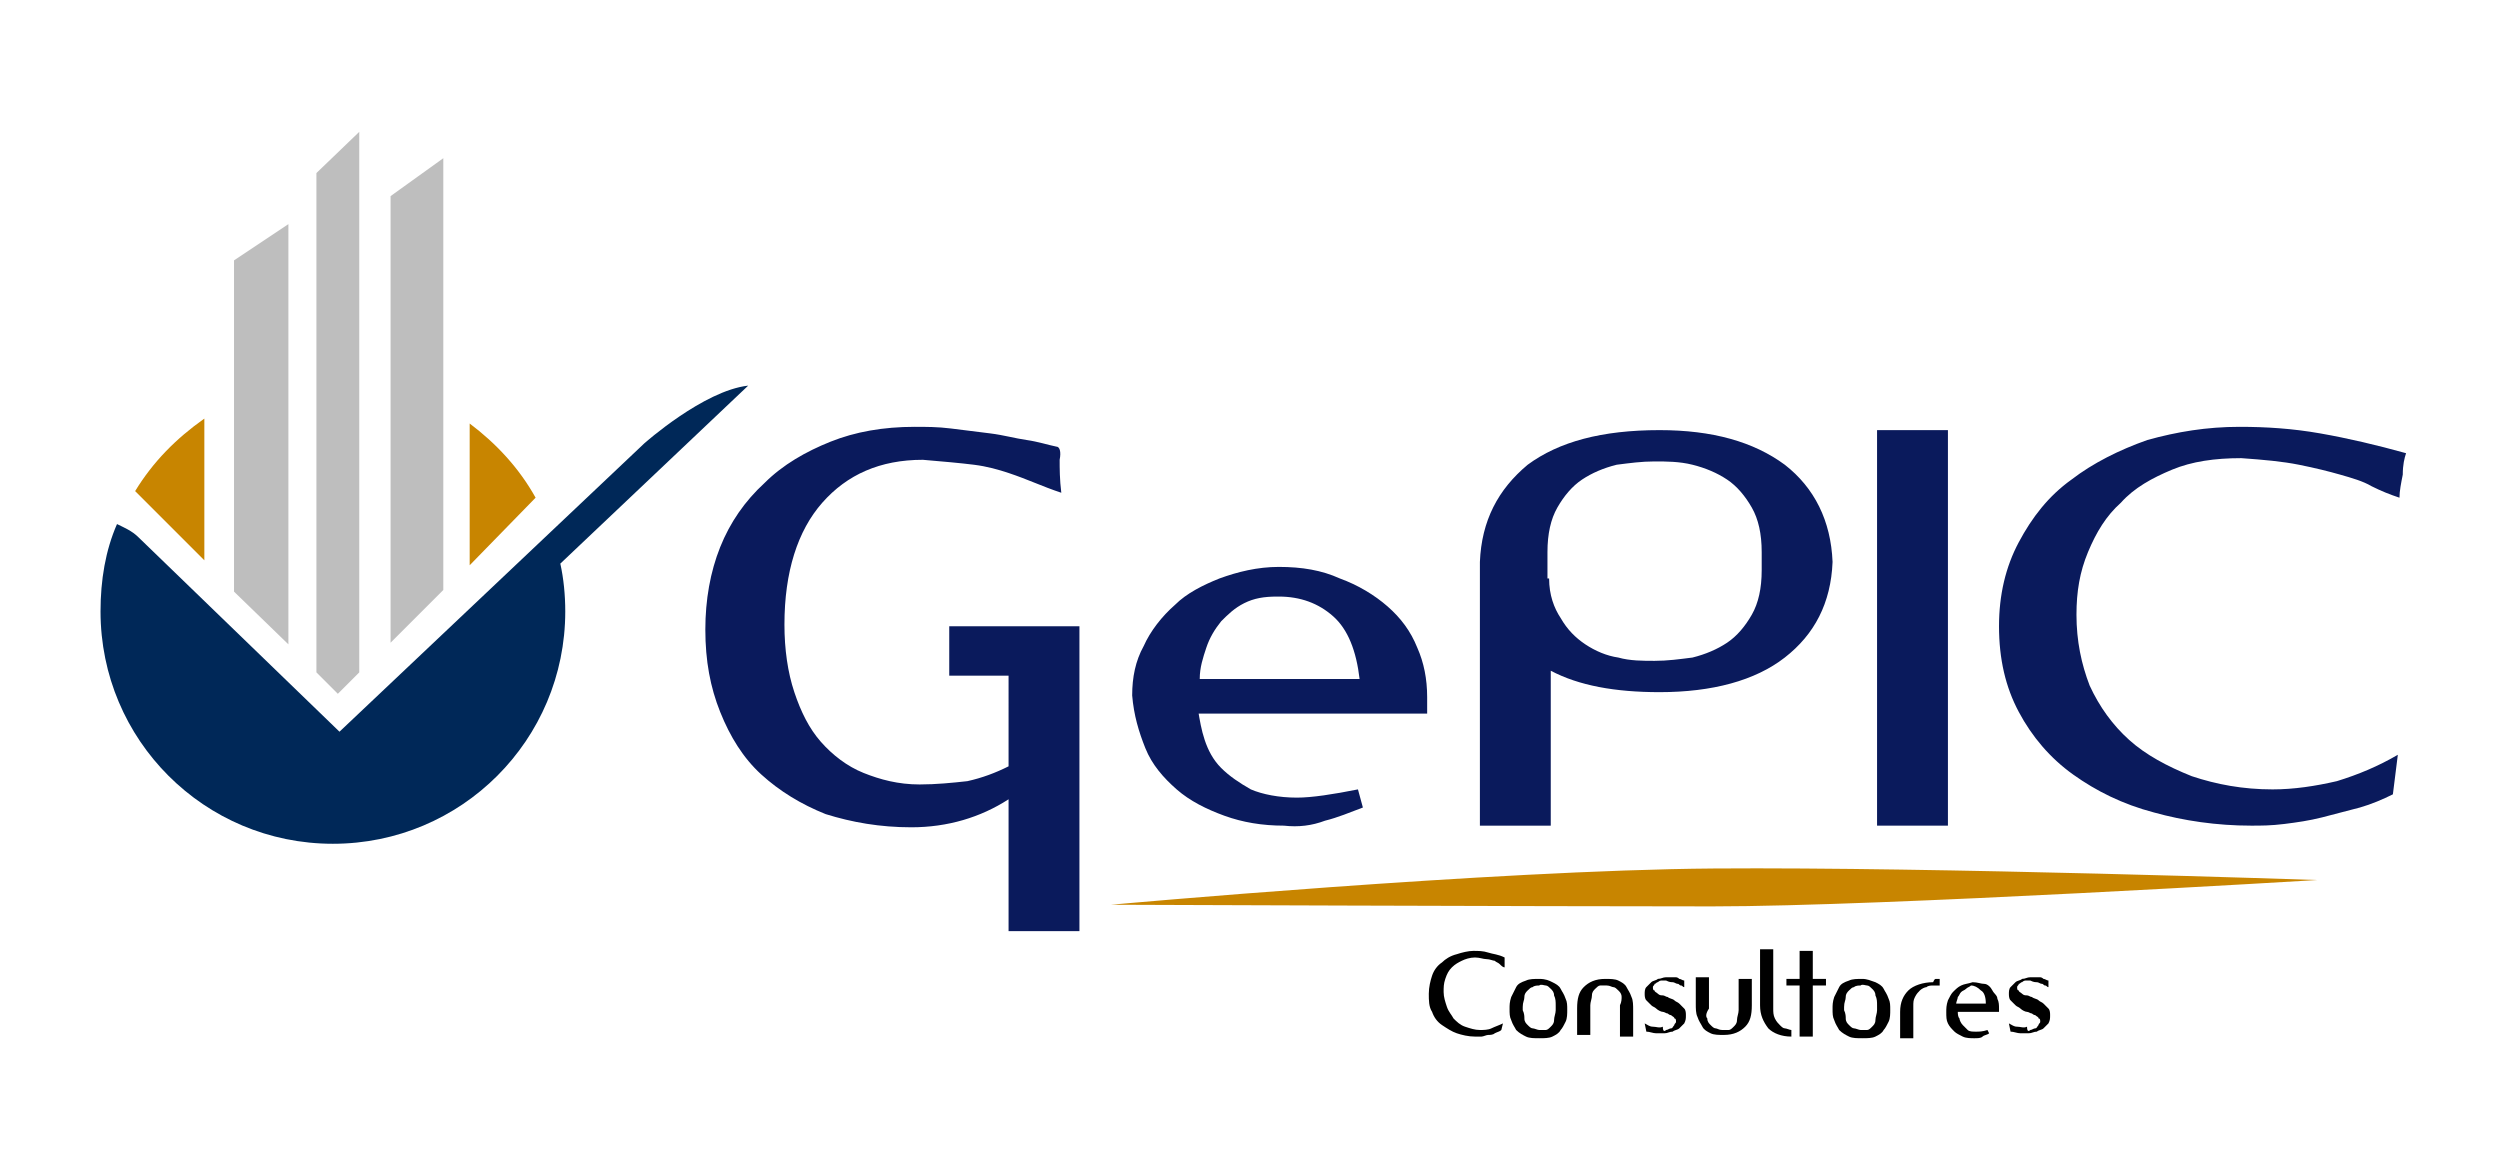
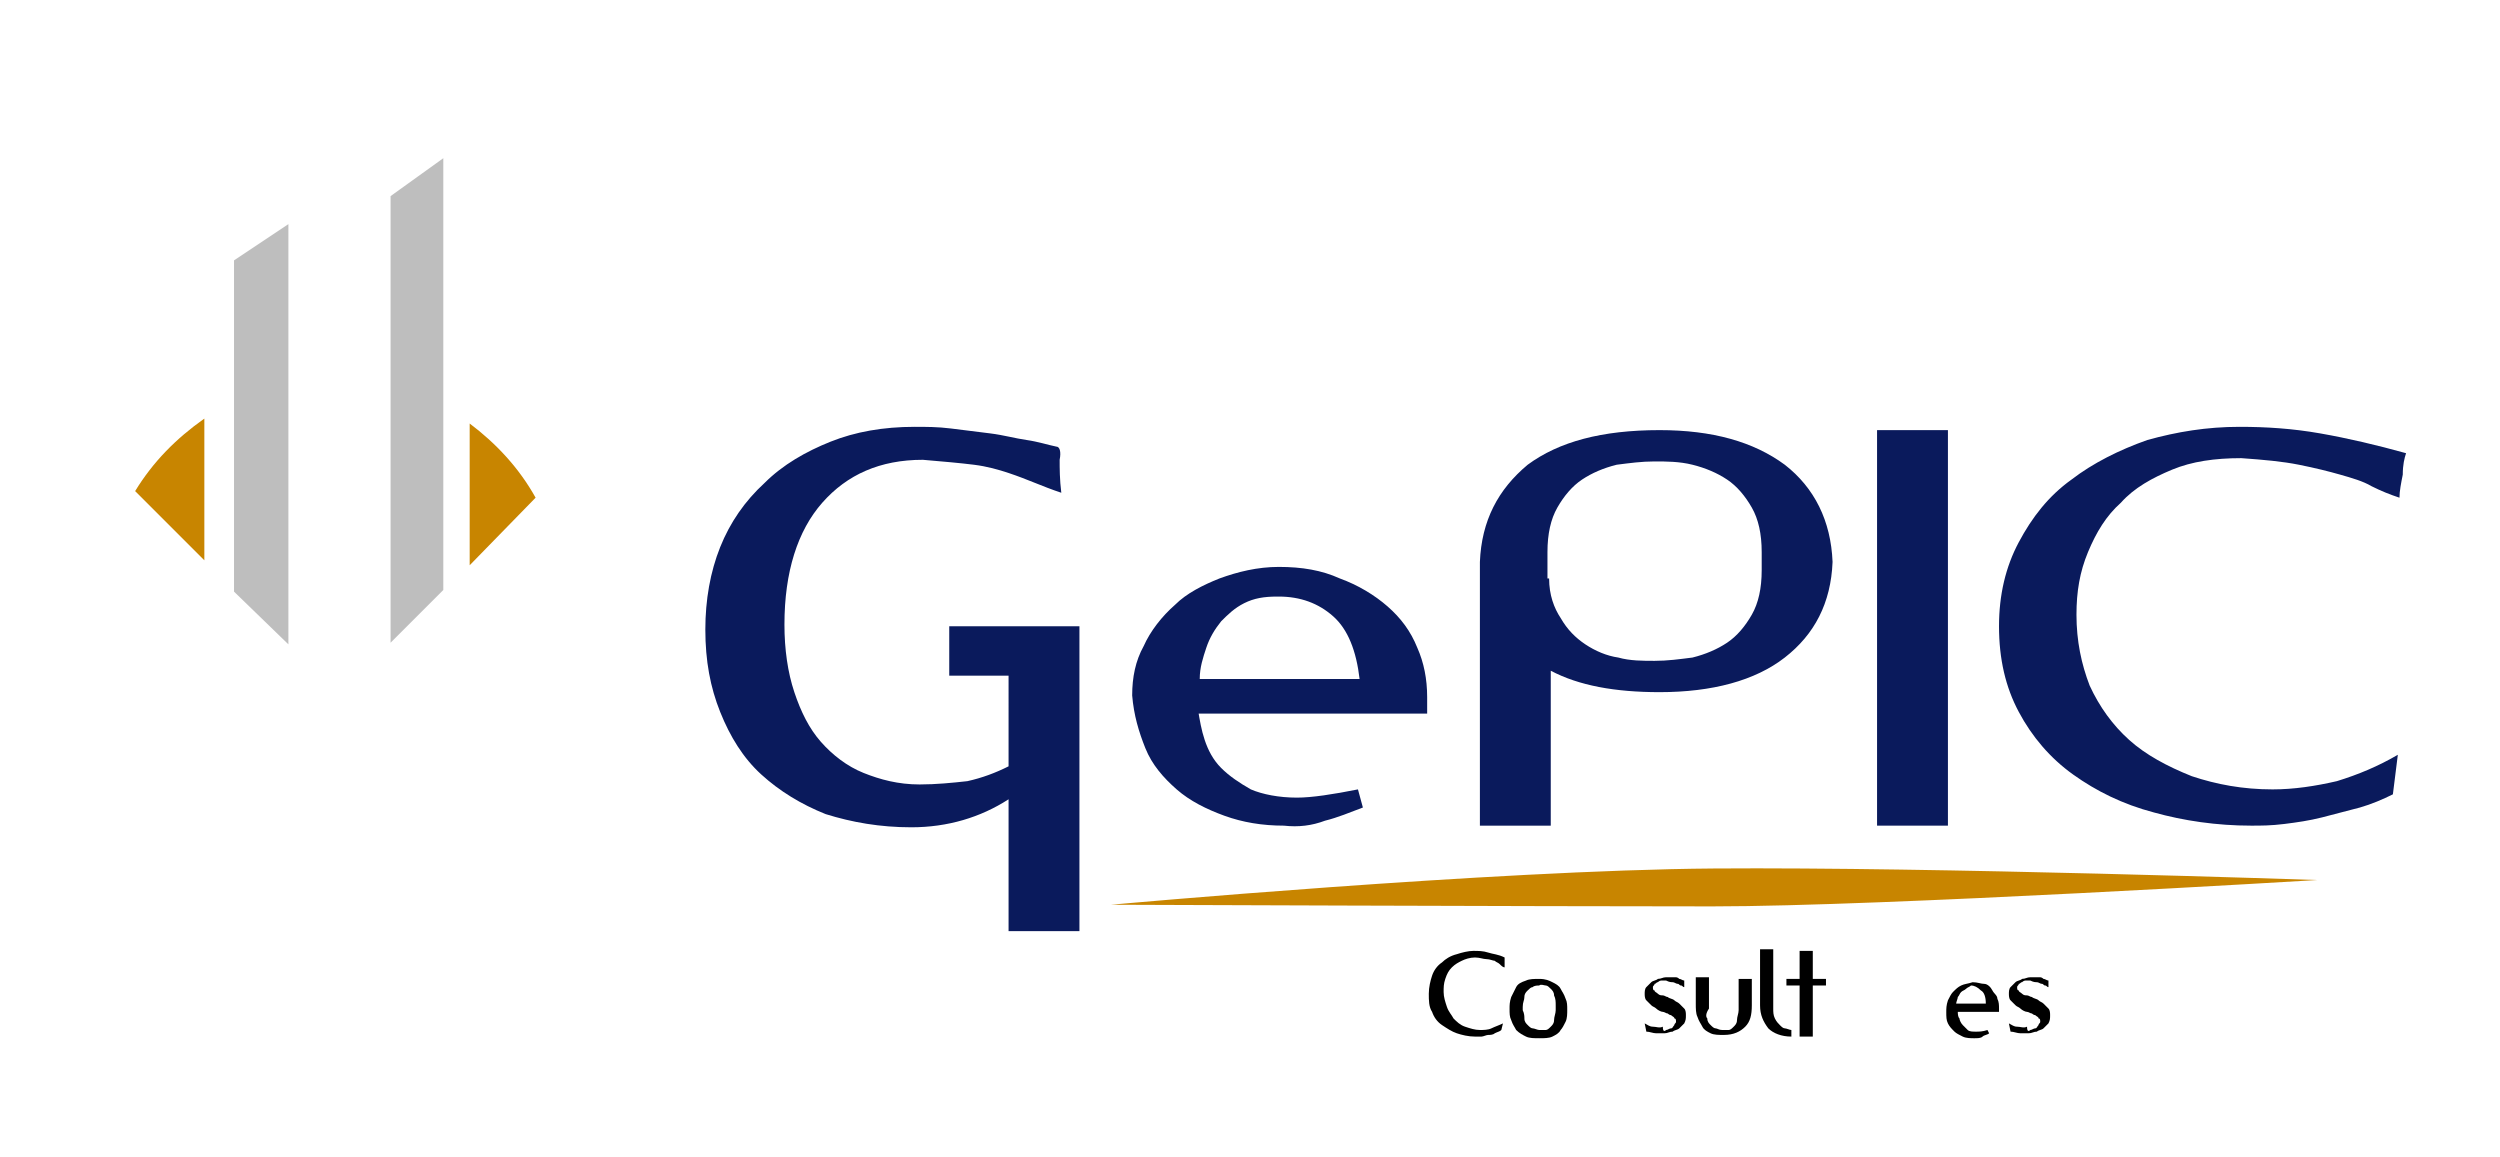
<svg xmlns="http://www.w3.org/2000/svg" version="1.1" id="Layer_1" x="0px" y="0px" viewBox="0 0 151.7 70.2" style="enable-background:new 0 0 151.7 70.2;" xml:space="preserve">
  <style type="text/css">
	.st0{fill:#C88500;}
	.st1{fill:#002858;}
	.st2{fill:#BEBEBE;}
	.st3{fill:#0A1A5C;}
</style>
  <g>
    <g>
      <path class="st0" d="M67.4,54.9c0,0,23.2-2.1,36.6-2.2c13.4-0.1,36.6,0.7,36.6,0.7S114.3,55,103.9,55S67.4,54.9,67.4,54.9z" />
-       <path class="st1" d="M45.4,23.4c-2.7,0.3-6.3,3.5-6.3,3.5L20.6,44.4L8.4,32.6C8,32.2,7.5,32,7.1,31.8c-0.7,1.6-1,3.4-1,5.3    c0,7.8,6.3,14.1,14.1,14.1c7.8,0,14.1-6.3,14.1-14.1c0-1-0.1-2-0.3-2.9L45.4,23.4z" />
      <g>
-         <polygon class="st2" points="19.2,40.8 20.5,42.1 21.8,40.8 21.8,8 19.2,10.5    " />
        <polygon class="st2" points="23.7,11.9 23.7,39 26.9,35.8 26.9,9.6    " />
        <polygon class="st2" points="14.2,35.9 17.5,39.1 17.5,13.6 14.2,15.8    " />
      </g>
      <path class="st0" d="M32.5,30.2c-1-1.8-2.4-3.3-4-4.5v8.6L32.5,30.2z" />
      <path class="st0" d="M12.4,34v-8.6c-1.7,1.2-3.1,2.6-4.2,4.4L12.4,34z" />
      <g>
        <path class="st3" d="M65.5,56.5h-4.3c0-0.1,0-0.3,0-0.5c0-0.2,0-0.6,0-1.1c0-0.5,0-1.3,0-2.3c0-1,0-2.4,0-4.1     c-1.7,1.1-3.7,1.7-5.9,1.7c-1.9,0-3.6-0.3-5.2-0.8c-1.5-0.6-2.8-1.4-3.9-2.4c-1.1-1-1.9-2.3-2.5-3.8c-0.6-1.5-0.9-3.1-0.9-5     c0-1.8,0.3-3.5,0.9-5c0.6-1.5,1.5-2.8,2.7-3.9c1.1-1.1,2.5-1.9,4-2.5c1.5-0.6,3.2-0.9,5.1-0.9c0.7,0,1.4,0,2.2,0.1     c0.8,0.1,1.6,0.2,2.4,0.3c0.8,0.1,1.5,0.3,2.2,0.4c0.7,0.1,1.3,0.3,1.8,0.4c0.2,0,0.3,0.3,0.2,0.8c0,0.5,0,1.2,0.1,2     c-0.6-0.2-1.1-0.4-1.6-0.6c-0.5-0.2-1-0.4-1.6-0.6c-0.6-0.2-1.3-0.4-2.1-0.5c-0.8-0.1-1.9-0.2-3.1-0.3c-2.6,0-4.6,0.9-6.1,2.6     c-1.5,1.7-2.3,4.2-2.3,7.4c0,1.5,0.2,2.9,0.6,4.1c0.4,1.2,0.9,2.2,1.6,3c0.7,0.8,1.6,1.5,2.6,1.9c1,0.4,2.1,0.7,3.4,0.7     c1,0,2-0.1,2.9-0.2c0.9-0.2,1.7-0.5,2.5-0.9V41h-3.6v-3h7.9V56.5z" />
        <path class="st3" d="M72.7,43.1c0.1,0.6,0.2,1.2,0.4,1.8c0.2,0.6,0.5,1.2,1,1.7c0.5,0.5,1.1,0.9,1.8,1.3c0.7,0.3,1.7,0.5,2.8,0.5     c0.9,0,2.2-0.2,3.7-0.5l0.3,1.1c-0.8,0.3-1.5,0.6-2.3,0.8c-0.8,0.3-1.6,0.4-2.5,0.3c-1.3,0-2.5-0.2-3.6-0.6     c-1.1-0.4-2.1-0.9-2.9-1.6c-0.8-0.7-1.5-1.5-1.9-2.5s-0.7-2-0.8-3.2c0-1.1,0.2-2.1,0.7-3c0.4-0.9,1.1-1.8,1.9-2.5     C72,36,73,35.5,74,35.1c1.1-0.4,2.3-0.7,3.6-0.7c1.4,0,2.6,0.2,3.7,0.7c1.1,0.4,2.1,1,2.9,1.7c0.8,0.7,1.4,1.5,1.8,2.5     c0.4,0.9,0.6,1.9,0.6,3c0,0.1,0,0.3,0,0.5c0,0.2,0,0.4,0,0.5H72.7z M75.5,36.6c-0.6,0.3-1,0.7-1.4,1.1c-0.4,0.5-0.7,1-0.9,1.6     c-0.2,0.6-0.4,1.2-0.4,1.9h9.7c-0.2-1.7-0.7-3-1.6-3.8c-0.9-0.8-2-1.2-3.3-1.2h-0.1C76.7,36.2,76.1,36.3,75.5,36.6z" />
        <path class="st3" d="M108.3,28.2c1.8,1.4,2.8,3.4,2.9,5.9c-0.1,2.5-1.1,4.4-2.9,5.8c-1.8,1.4-4.4,2.1-7.6,2.1     c-2.7,0-4.9-0.4-6.6-1.3v9.4h-4.3v-16c0.1-2.5,1.1-4.4,2.9-5.9c1.9-1.4,4.5-2.1,8-2.1C103.9,26.1,106.4,26.8,108.3,28.2z      M94,35.1c0,1,0.3,1.8,0.7,2.4c0.4,0.7,0.9,1.2,1.5,1.6c0.6,0.4,1.3,0.7,2,0.8c0.7,0.2,1.5,0.2,2.2,0.2c0.8,0,1.5-0.1,2.3-0.2     c0.8-0.2,1.5-0.5,2.1-0.9c0.6-0.4,1.1-1,1.5-1.7c0.4-0.7,0.6-1.6,0.6-2.7v-1.1c0-1.1-0.2-2-0.6-2.7c-0.4-0.7-0.9-1.3-1.5-1.7     c-0.6-0.4-1.3-0.7-2.1-0.9c-0.8-0.2-1.6-0.2-2.3-0.2c-0.8,0-1.5,0.1-2.3,0.2c-0.8,0.2-1.5,0.5-2.1,0.9c-0.6,0.4-1.1,1-1.5,1.7     c-0.4,0.7-0.6,1.6-0.6,2.7V35.1z" />
        <path class="st3" d="M118.2,50.1h-4.3v-24h4.3V50.1z" />
        <path class="st3" d="M145.2,48.2c-0.6,0.3-1.3,0.6-2,0.8c-0.8,0.2-1.5,0.4-2.3,0.6c-0.8,0.2-1.5,0.3-2.3,0.4     c-0.8,0.1-1.4,0.1-2,0.1c-2.1,0-4.1-0.3-5.9-0.8c-1.9-0.5-3.5-1.3-4.9-2.3c-1.4-1-2.5-2.3-3.3-3.8c-0.8-1.5-1.2-3.2-1.2-5.2     c0-1.9,0.4-3.6,1.2-5.1c0.8-1.5,1.8-2.8,3.2-3.8c1.3-1,2.9-1.8,4.6-2.4c1.8-0.5,3.6-0.8,5.6-0.8c1.6,0,3.2,0.1,4.9,0.4     c1.7,0.3,3.4,0.7,5.2,1.2c-0.1,0.3-0.2,0.7-0.2,1.3c-0.1,0.5-0.2,1-0.2,1.4c-0.6-0.2-1.1-0.4-1.7-0.7c-0.5-0.3-1.2-0.5-1.9-0.7     c-0.7-0.2-1.5-0.4-2.5-0.6c-1-0.2-2.1-0.3-3.5-0.4c-1.6,0-3,0.2-4.2,0.7c-1.2,0.5-2.3,1.1-3.1,2c-0.9,0.8-1.5,1.8-2,3     c-0.5,1.2-0.7,2.4-0.7,3.8c0,1.6,0.3,3,0.8,4.3c0.6,1.3,1.4,2.4,2.4,3.3c1,0.9,2.3,1.6,3.8,2.2c1.5,0.5,3.1,0.8,4.9,0.8     c1.3,0,2.6-0.2,3.9-0.5c1.3-0.4,2.5-0.9,3.7-1.6L145.2,48.2z" />
      </g>
    </g>
    <g>
      <path d="M91.1,62.5c-0.1,0.1-0.2,0.1-0.4,0.2c-0.1,0.1-0.3,0.1-0.4,0.1c-0.1,0-0.3,0.1-0.4,0.1c-0.1,0-0.3,0-0.4,0    c-0.4,0-0.8-0.1-1.1-0.2c-0.3-0.1-0.6-0.3-0.9-0.5c-0.3-0.2-0.5-0.5-0.6-0.8c-0.2-0.3-0.2-0.7-0.2-1.1c0-0.4,0.1-0.8,0.2-1.1    c0.1-0.3,0.3-0.6,0.6-0.8c0.2-0.2,0.5-0.4,0.9-0.5c0.3-0.1,0.7-0.2,1-0.2c0.3,0,0.6,0,0.9,0.1c0.3,0.1,0.6,0.1,1,0.3    c0,0.1,0,0.2,0,0.3c0,0.1,0,0.2,0,0.3c-0.1,0-0.2-0.1-0.3-0.2c-0.1-0.1-0.2-0.1-0.3-0.2c-0.1,0-0.3-0.1-0.5-0.1    c-0.2,0-0.4-0.1-0.7-0.1c-0.3,0-0.6,0.1-0.8,0.2c-0.2,0.1-0.4,0.2-0.6,0.4s-0.3,0.4-0.4,0.7c-0.1,0.3-0.1,0.5-0.1,0.8    c0,0.3,0.1,0.6,0.2,0.9c0.1,0.3,0.3,0.5,0.4,0.7c0.2,0.2,0.4,0.4,0.7,0.5c0.3,0.1,0.6,0.2,0.9,0.2c0.2,0,0.5,0,0.7-0.1    c0.2-0.1,0.5-0.2,0.7-0.3L91.1,62.5z" />
      <path d="M94.2,59.6c0.2,0.1,0.4,0.2,0.5,0.4c0.1,0.2,0.2,0.3,0.3,0.6c0.1,0.2,0.1,0.4,0.1,0.7c0,0.2,0,0.5-0.1,0.7    s-0.2,0.4-0.3,0.5c-0.1,0.2-0.3,0.3-0.5,0.4c-0.2,0.1-0.5,0.1-0.8,0.1c-0.3,0-0.6,0-0.8-0.1c-0.2-0.1-0.4-0.2-0.6-0.4    c-0.1-0.2-0.2-0.3-0.3-0.6c-0.1-0.2-0.1-0.4-0.1-0.7c0-0.2,0-0.4,0.1-0.7c0.1-0.2,0.2-0.4,0.3-0.6c0.1-0.2,0.3-0.3,0.6-0.4    c0.2-0.1,0.5-0.1,0.8-0.1C93.8,59.4,94,59.5,94.2,59.6z M92.5,61.8c0,0.2,0.1,0.3,0.2,0.4c0.1,0.1,0.2,0.2,0.3,0.2    s0.3,0.1,0.4,0.1c0.1,0,0.3,0,0.4,0c0.1,0,0.2-0.1,0.3-0.2c0.1-0.1,0.2-0.2,0.2-0.4c0-0.2,0.1-0.4,0.1-0.6V61c0-0.2,0-0.4-0.1-0.6    c0-0.2-0.1-0.3-0.2-0.4c-0.1-0.1-0.2-0.2-0.3-0.2c-0.1,0-0.3-0.1-0.4,0c-0.1,0-0.3,0-0.4,0.1c-0.1,0-0.2,0.1-0.3,0.2    s-0.2,0.2-0.2,0.4c0,0.2-0.1,0.3-0.1,0.6v0.2C92.5,61.5,92.5,61.7,92.5,61.8z" />
-       <path d="M98.4,60.5c0-0.2-0.1-0.3-0.2-0.4c-0.1-0.1-0.2-0.2-0.3-0.2c-0.1,0-0.2-0.1-0.4-0.1c-0.1,0-0.3,0-0.4,0    c-0.1,0-0.2,0.1-0.3,0.2c-0.1,0.1-0.2,0.2-0.2,0.4c0,0.2-0.1,0.4-0.1,0.6v1.8h-0.8v-1.6c0-0.6,0.1-1,0.4-1.3    c0.3-0.3,0.7-0.5,1.3-0.5c0.3,0,0.6,0,0.8,0.1c0.2,0.1,0.4,0.2,0.5,0.4c0.1,0.2,0.2,0.3,0.3,0.6c0.1,0.2,0.1,0.5,0.1,0.8v1.6h-0.8    V61C98.4,60.8,98.4,60.6,98.4,60.5z" />
      <path d="M101.1,62.5c0.1,0,0.2-0.1,0.3-0.1c0.1,0,0.1-0.1,0.2-0.2c0-0.1,0.1-0.1,0.1-0.2c0-0.1,0-0.2-0.1-0.2    c0-0.1-0.1-0.1-0.2-0.2c-0.1,0-0.2-0.1-0.2-0.1c-0.1,0-0.2-0.1-0.3-0.1c-0.1,0-0.3-0.1-0.4-0.2c-0.1-0.1-0.2-0.1-0.3-0.2    c-0.1-0.1-0.2-0.2-0.3-0.3c-0.1-0.1-0.1-0.3-0.1-0.4c0-0.1,0-0.3,0.1-0.4c0.1-0.1,0.2-0.2,0.3-0.3c0.1-0.1,0.3-0.1,0.4-0.2    c0.2,0,0.3-0.1,0.5-0.1c0.1,0,0.2,0,0.3,0c0.1,0,0.2,0,0.3,0c0.1,0,0.2,0.1,0.2,0.1c0.1,0,0.2,0.1,0.3,0.1c0,0.1,0,0.2,0,0.2    s0,0.1,0,0.2c-0.1,0-0.1-0.1-0.2-0.1c-0.1,0-0.1-0.1-0.2-0.1c-0.1,0-0.2-0.1-0.3-0.1c-0.1,0-0.2,0-0.4-0.1c-0.1,0-0.2,0-0.3,0    c-0.1,0-0.2,0.1-0.2,0.1c-0.1,0-0.1,0.1-0.2,0.1c0,0.1-0.1,0.1-0.1,0.2c0,0.1,0,0.2,0.1,0.2c0,0.1,0.1,0.1,0.2,0.2    s0.2,0.1,0.3,0.1c0.1,0,0.2,0.1,0.3,0.1c0.1,0.1,0.3,0.1,0.4,0.2c0.1,0.1,0.2,0.1,0.3,0.2c0.1,0.1,0.2,0.2,0.3,0.3    c0.1,0.1,0.1,0.3,0.1,0.4c0,0.2,0,0.3-0.1,0.5c-0.1,0.1-0.2,0.2-0.3,0.3c-0.1,0.1-0.3,0.1-0.4,0.2c-0.2,0-0.3,0.1-0.5,0.1    c-0.2,0-0.4,0-0.5,0c-0.2,0-0.4-0.1-0.6-0.1l-0.1-0.5c0.2,0.1,0.3,0.2,0.5,0.2c0.2,0,0.4,0.1,0.6,0    C100.9,62.6,101,62.6,101.1,62.5z" />
      <path d="M103.6,61.8c0,0.2,0.1,0.3,0.2,0.4c0.1,0.1,0.2,0.2,0.3,0.2c0.1,0,0.2,0.1,0.4,0.1c0.1,0,0.3,0,0.4,0    c0.1,0,0.2-0.1,0.3-0.2s0.2-0.2,0.2-0.4c0-0.2,0.1-0.4,0.1-0.6v-1.9h0.8v1.6c0,0.6-0.1,1-0.4,1.3c-0.3,0.3-0.7,0.5-1.3,0.5    c-0.3,0-0.6,0-0.8-0.1c-0.2-0.1-0.4-0.2-0.5-0.4c-0.1-0.2-0.2-0.3-0.3-0.6c-0.1-0.2-0.1-0.5-0.1-0.8v-1.6h0.8v1.9    C103.5,61.5,103.5,61.7,103.6,61.8z" />
      <path d="M106.8,61v-3.4h0.8v3.6c0,0.2,0,0.4,0.1,0.6c0.1,0.2,0.2,0.3,0.3,0.4c0.1,0.1,0.2,0.2,0.3,0.2c0.1,0,0.3,0.1,0.4,0.1v0.4    c-0.6,0-1.1-0.2-1.4-0.5C107,62,106.8,61.6,106.8,61z" />
      <path d="M110.8,59.8H110v3.1h-0.8v-3.1h-0.8v-0.4h0.8v-1.7h0.8v1.7h0.8V59.8z" />
-       <path d="M113.8,59.6c0.2,0.1,0.4,0.2,0.5,0.4c0.1,0.2,0.2,0.3,0.3,0.6c0.1,0.2,0.1,0.4,0.1,0.7c0,0.2,0,0.5-0.1,0.7    s-0.2,0.4-0.3,0.5c-0.1,0.2-0.3,0.3-0.5,0.4c-0.2,0.1-0.5,0.1-0.8,0.1c-0.3,0-0.6,0-0.8-0.1c-0.2-0.1-0.4-0.2-0.6-0.4    c-0.1-0.2-0.2-0.3-0.3-0.6c-0.1-0.2-0.1-0.4-0.1-0.7c0-0.2,0-0.4,0.1-0.7c0.1-0.2,0.2-0.4,0.3-0.6c0.1-0.2,0.3-0.3,0.6-0.4    c0.2-0.1,0.5-0.1,0.8-0.1C113.3,59.4,113.5,59.5,113.8,59.6z M112,61.8c0,0.2,0.1,0.3,0.2,0.4c0.1,0.1,0.2,0.2,0.3,0.2    s0.3,0.1,0.4,0.1c0.1,0,0.3,0,0.4,0c0.1,0,0.2-0.1,0.3-0.2c0.1-0.1,0.2-0.2,0.2-0.4c0-0.2,0.1-0.4,0.1-0.6V61c0-0.2,0-0.4-0.1-0.6    c0-0.2-0.1-0.3-0.2-0.4c-0.1-0.1-0.2-0.2-0.3-0.2c-0.1,0-0.3-0.1-0.4,0c-0.1,0-0.3,0-0.4,0.1c-0.1,0-0.2,0.1-0.3,0.2    c-0.1,0.1-0.2,0.2-0.2,0.4c0,0.2-0.1,0.3-0.1,0.6v0.2C112,61.5,112,61.7,112,61.8z" />
-       <path d="M117.5,59.4c0.1,0,0.1,0,0.2,0v0.4c-0.1,0-0.1,0-0.2,0c-0.1,0-0.1,0-0.2,0c-0.1,0-0.3,0-0.4,0.1c-0.1,0-0.3,0.1-0.4,0.2    c-0.1,0.1-0.2,0.2-0.3,0.4c-0.1,0.2-0.1,0.3-0.1,0.6v1.9h-0.8v-1.6c0-0.6,0.2-1,0.5-1.3c0.3-0.3,0.9-0.5,1.5-0.5    C117.4,59.4,117.4,59.4,117.5,59.4z" />
      <path d="M118.8,61.4c0,0.1,0,0.3,0.1,0.4c0,0.1,0.1,0.3,0.2,0.4c0.1,0.1,0.2,0.2,0.3,0.3c0.1,0.1,0.3,0.1,0.5,0.1    c0.2,0,0.4,0,0.7-0.1l0.1,0.2c-0.1,0.1-0.3,0.1-0.4,0.2c-0.1,0.1-0.3,0.1-0.5,0.1c-0.2,0-0.5,0-0.7-0.1c-0.2-0.1-0.4-0.2-0.5-0.3    c-0.2-0.2-0.3-0.3-0.4-0.5c-0.1-0.2-0.1-0.4-0.1-0.7c0-0.2,0-0.4,0.1-0.7c0.1-0.2,0.2-0.4,0.3-0.5c0.2-0.2,0.3-0.3,0.5-0.4    s0.4-0.1,0.7-0.2c0.3,0,0.5,0.1,0.7,0.1s0.4,0.2,0.5,0.4c0.1,0.2,0.3,0.3,0.3,0.5c0.1,0.2,0.1,0.4,0.1,0.6c0,0,0,0.1,0,0.1    c0,0,0,0.1,0,0.1H118.8z M119.3,60c-0.1,0.1-0.2,0.1-0.3,0.2c-0.1,0.1-0.1,0.2-0.2,0.3c0,0.1-0.1,0.3-0.1,0.4h1.8    c0-0.4-0.1-0.7-0.3-0.8c-0.2-0.2-0.4-0.3-0.6-0.3h0C119.5,59.9,119.4,59.9,119.3,60z" />
      <path d="M123.2,62.5c0.1,0,0.2-0.1,0.3-0.1c0.1,0,0.1-0.1,0.2-0.2c0-0.1,0.1-0.1,0.1-0.2c0-0.1,0-0.2-0.1-0.2    c0-0.1-0.1-0.1-0.2-0.2c-0.1,0-0.2-0.1-0.2-0.1c-0.1,0-0.2-0.1-0.3-0.1c-0.1,0-0.3-0.1-0.4-0.2c-0.1-0.1-0.2-0.1-0.3-0.2    c-0.1-0.1-0.2-0.2-0.3-0.3c-0.1-0.1-0.1-0.3-0.1-0.4c0-0.1,0-0.3,0.1-0.4c0.1-0.1,0.2-0.2,0.3-0.3c0.1-0.1,0.3-0.1,0.4-0.2    c0.2,0,0.3-0.1,0.5-0.1c0.1,0,0.2,0,0.3,0c0.1,0,0.2,0,0.3,0c0.1,0,0.2,0.1,0.2,0.1c0.1,0,0.2,0.1,0.3,0.1c0,0.1,0,0.2,0,0.2    s0,0.1,0,0.2c-0.1,0-0.1-0.1-0.2-0.1c-0.1,0-0.1-0.1-0.2-0.1c-0.1,0-0.2-0.1-0.3-0.1c-0.1,0-0.2,0-0.4-0.1c-0.1,0-0.2,0-0.3,0    c-0.1,0-0.2,0.1-0.2,0.1c-0.1,0-0.1,0.1-0.2,0.1c0,0.1-0.1,0.1-0.1,0.2c0,0.1,0,0.2,0.1,0.2c0,0.1,0.1,0.1,0.2,0.2    c0.1,0.1,0.2,0.1,0.3,0.1c0.1,0,0.2,0.1,0.3,0.1c0.1,0.1,0.3,0.1,0.4,0.2c0.1,0.1,0.2,0.1,0.3,0.2c0.1,0.1,0.2,0.2,0.3,0.3    c0.1,0.1,0.1,0.3,0.1,0.4c0,0.2,0,0.3-0.1,0.5c-0.1,0.1-0.2,0.2-0.3,0.3c-0.1,0.1-0.3,0.1-0.4,0.2c-0.2,0-0.3,0.1-0.5,0.1    c-0.2,0-0.4,0-0.5,0c-0.2,0-0.4-0.1-0.6-0.1l-0.1-0.5c0.2,0.1,0.3,0.2,0.5,0.2c0.2,0,0.4,0.1,0.6,0    C123,62.6,123.1,62.6,123.2,62.5z" />
    </g>
  </g>
</svg>